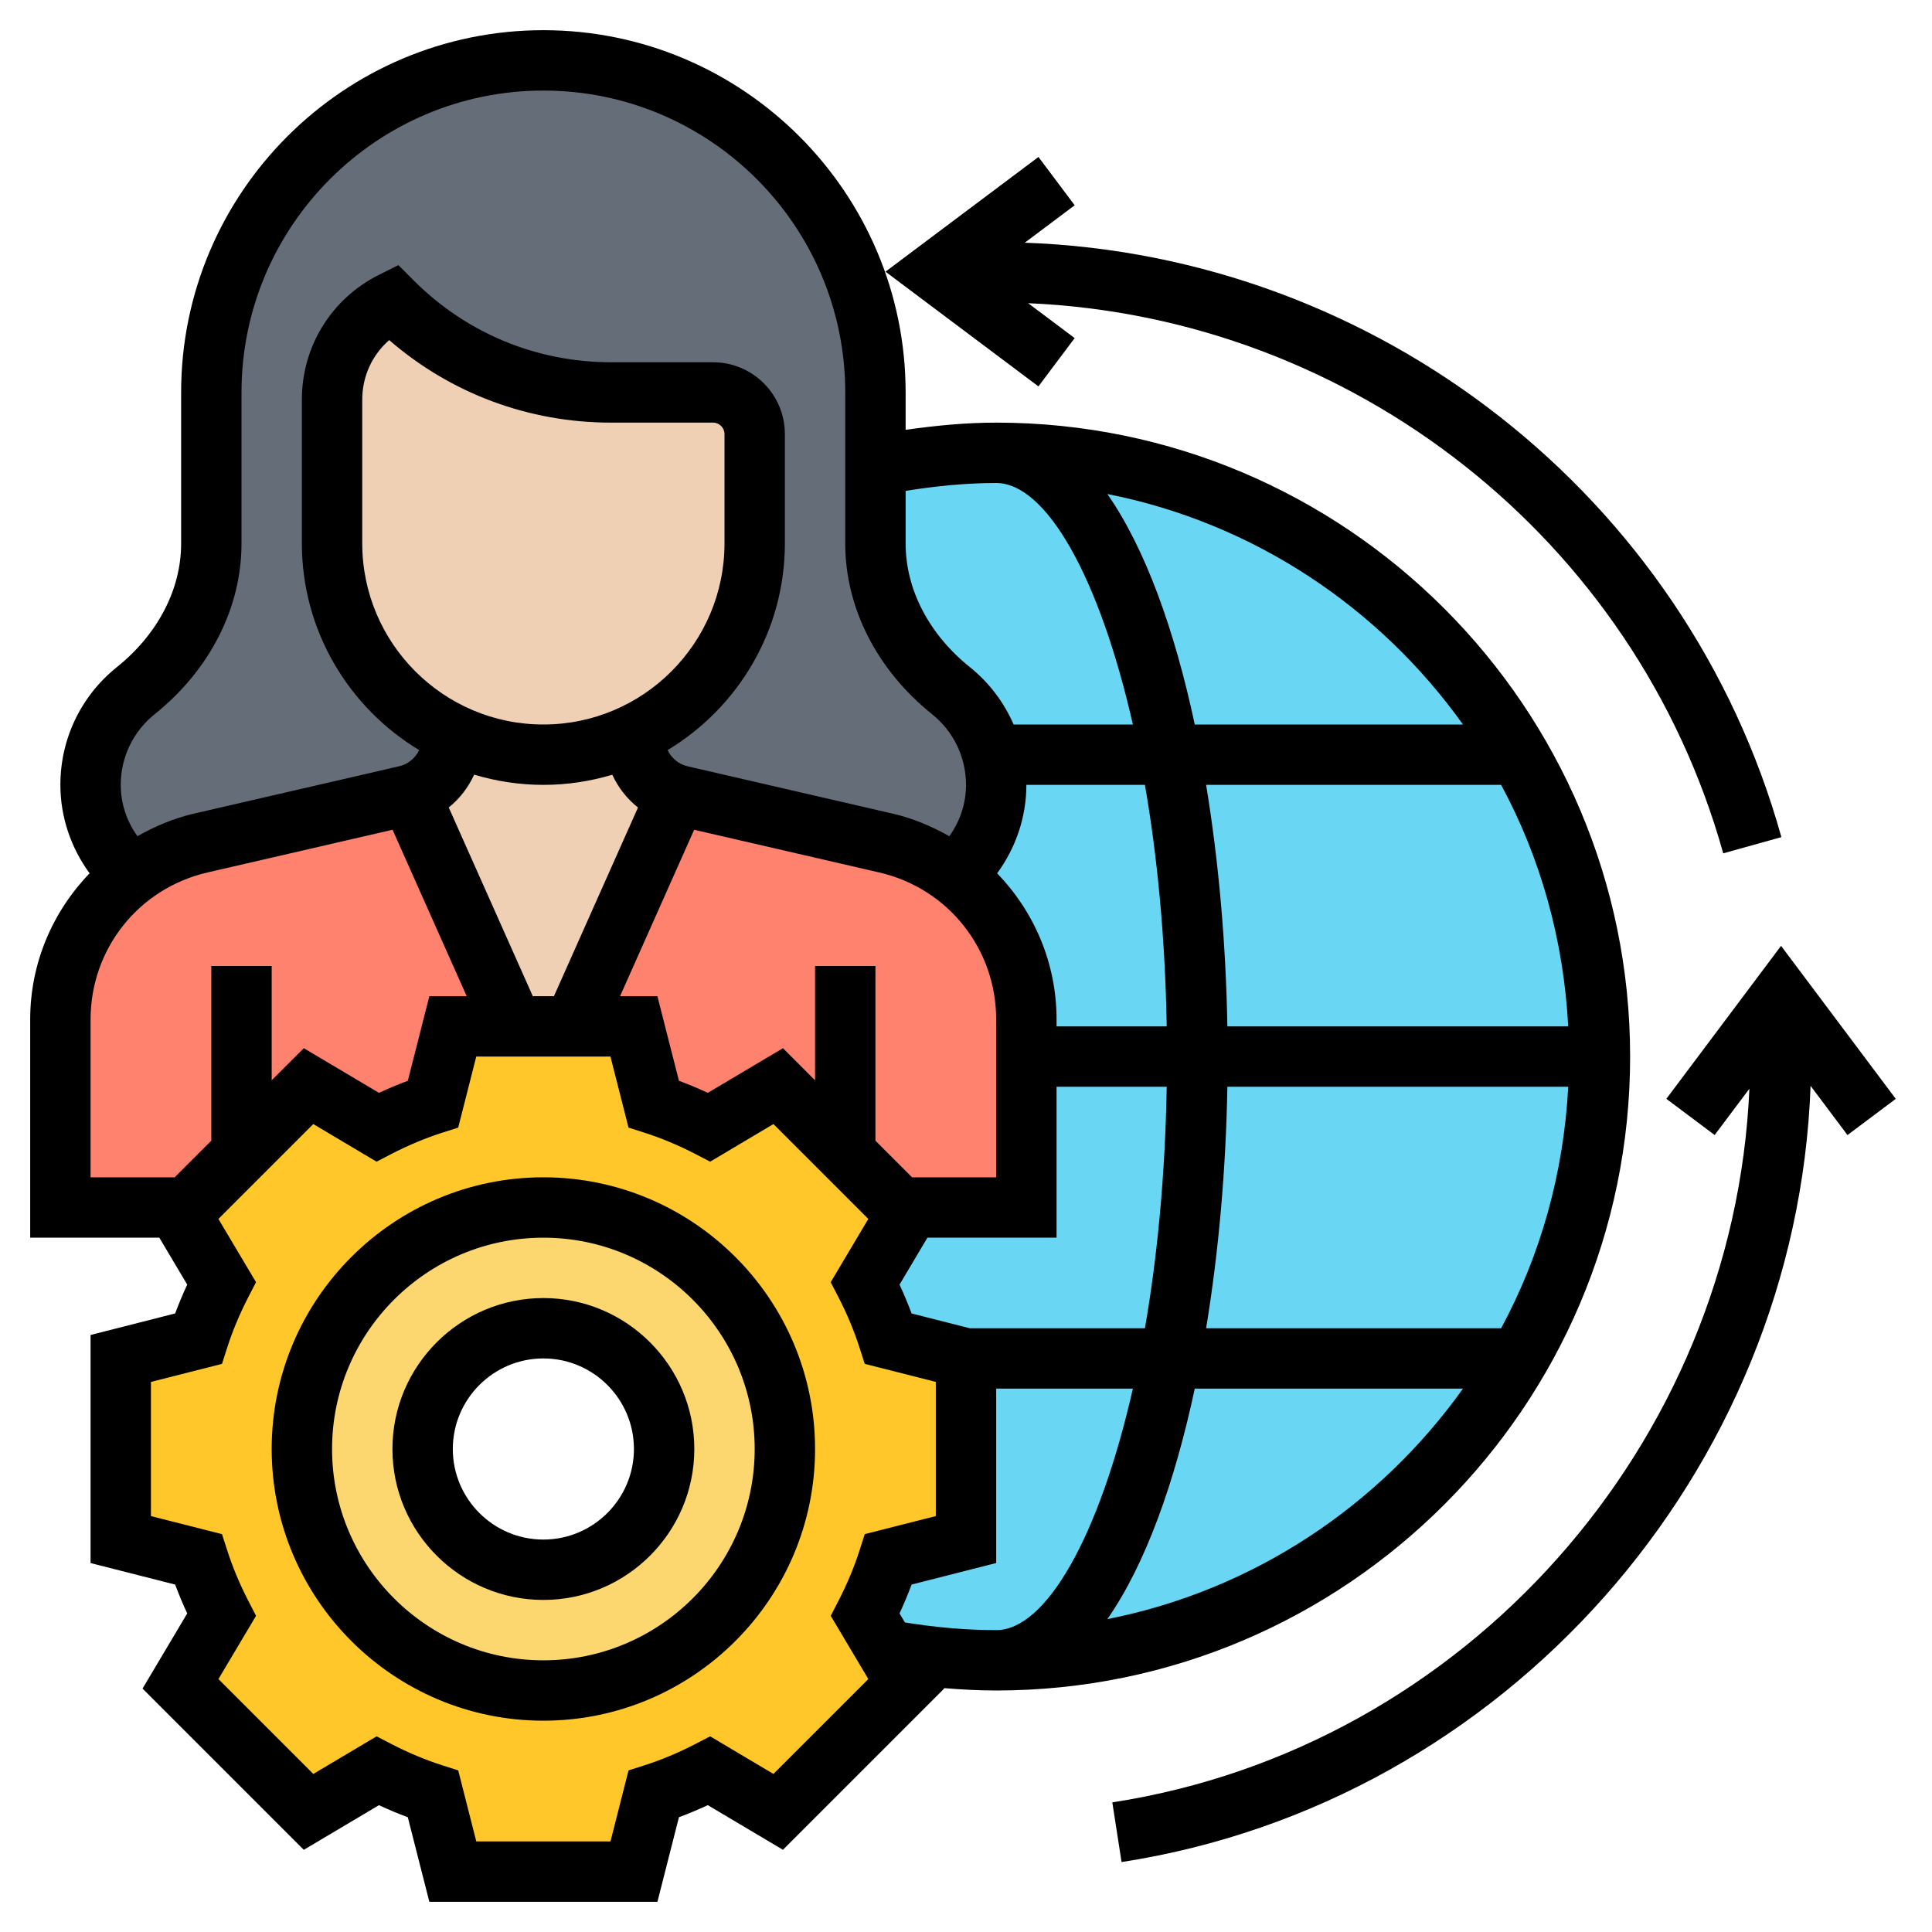
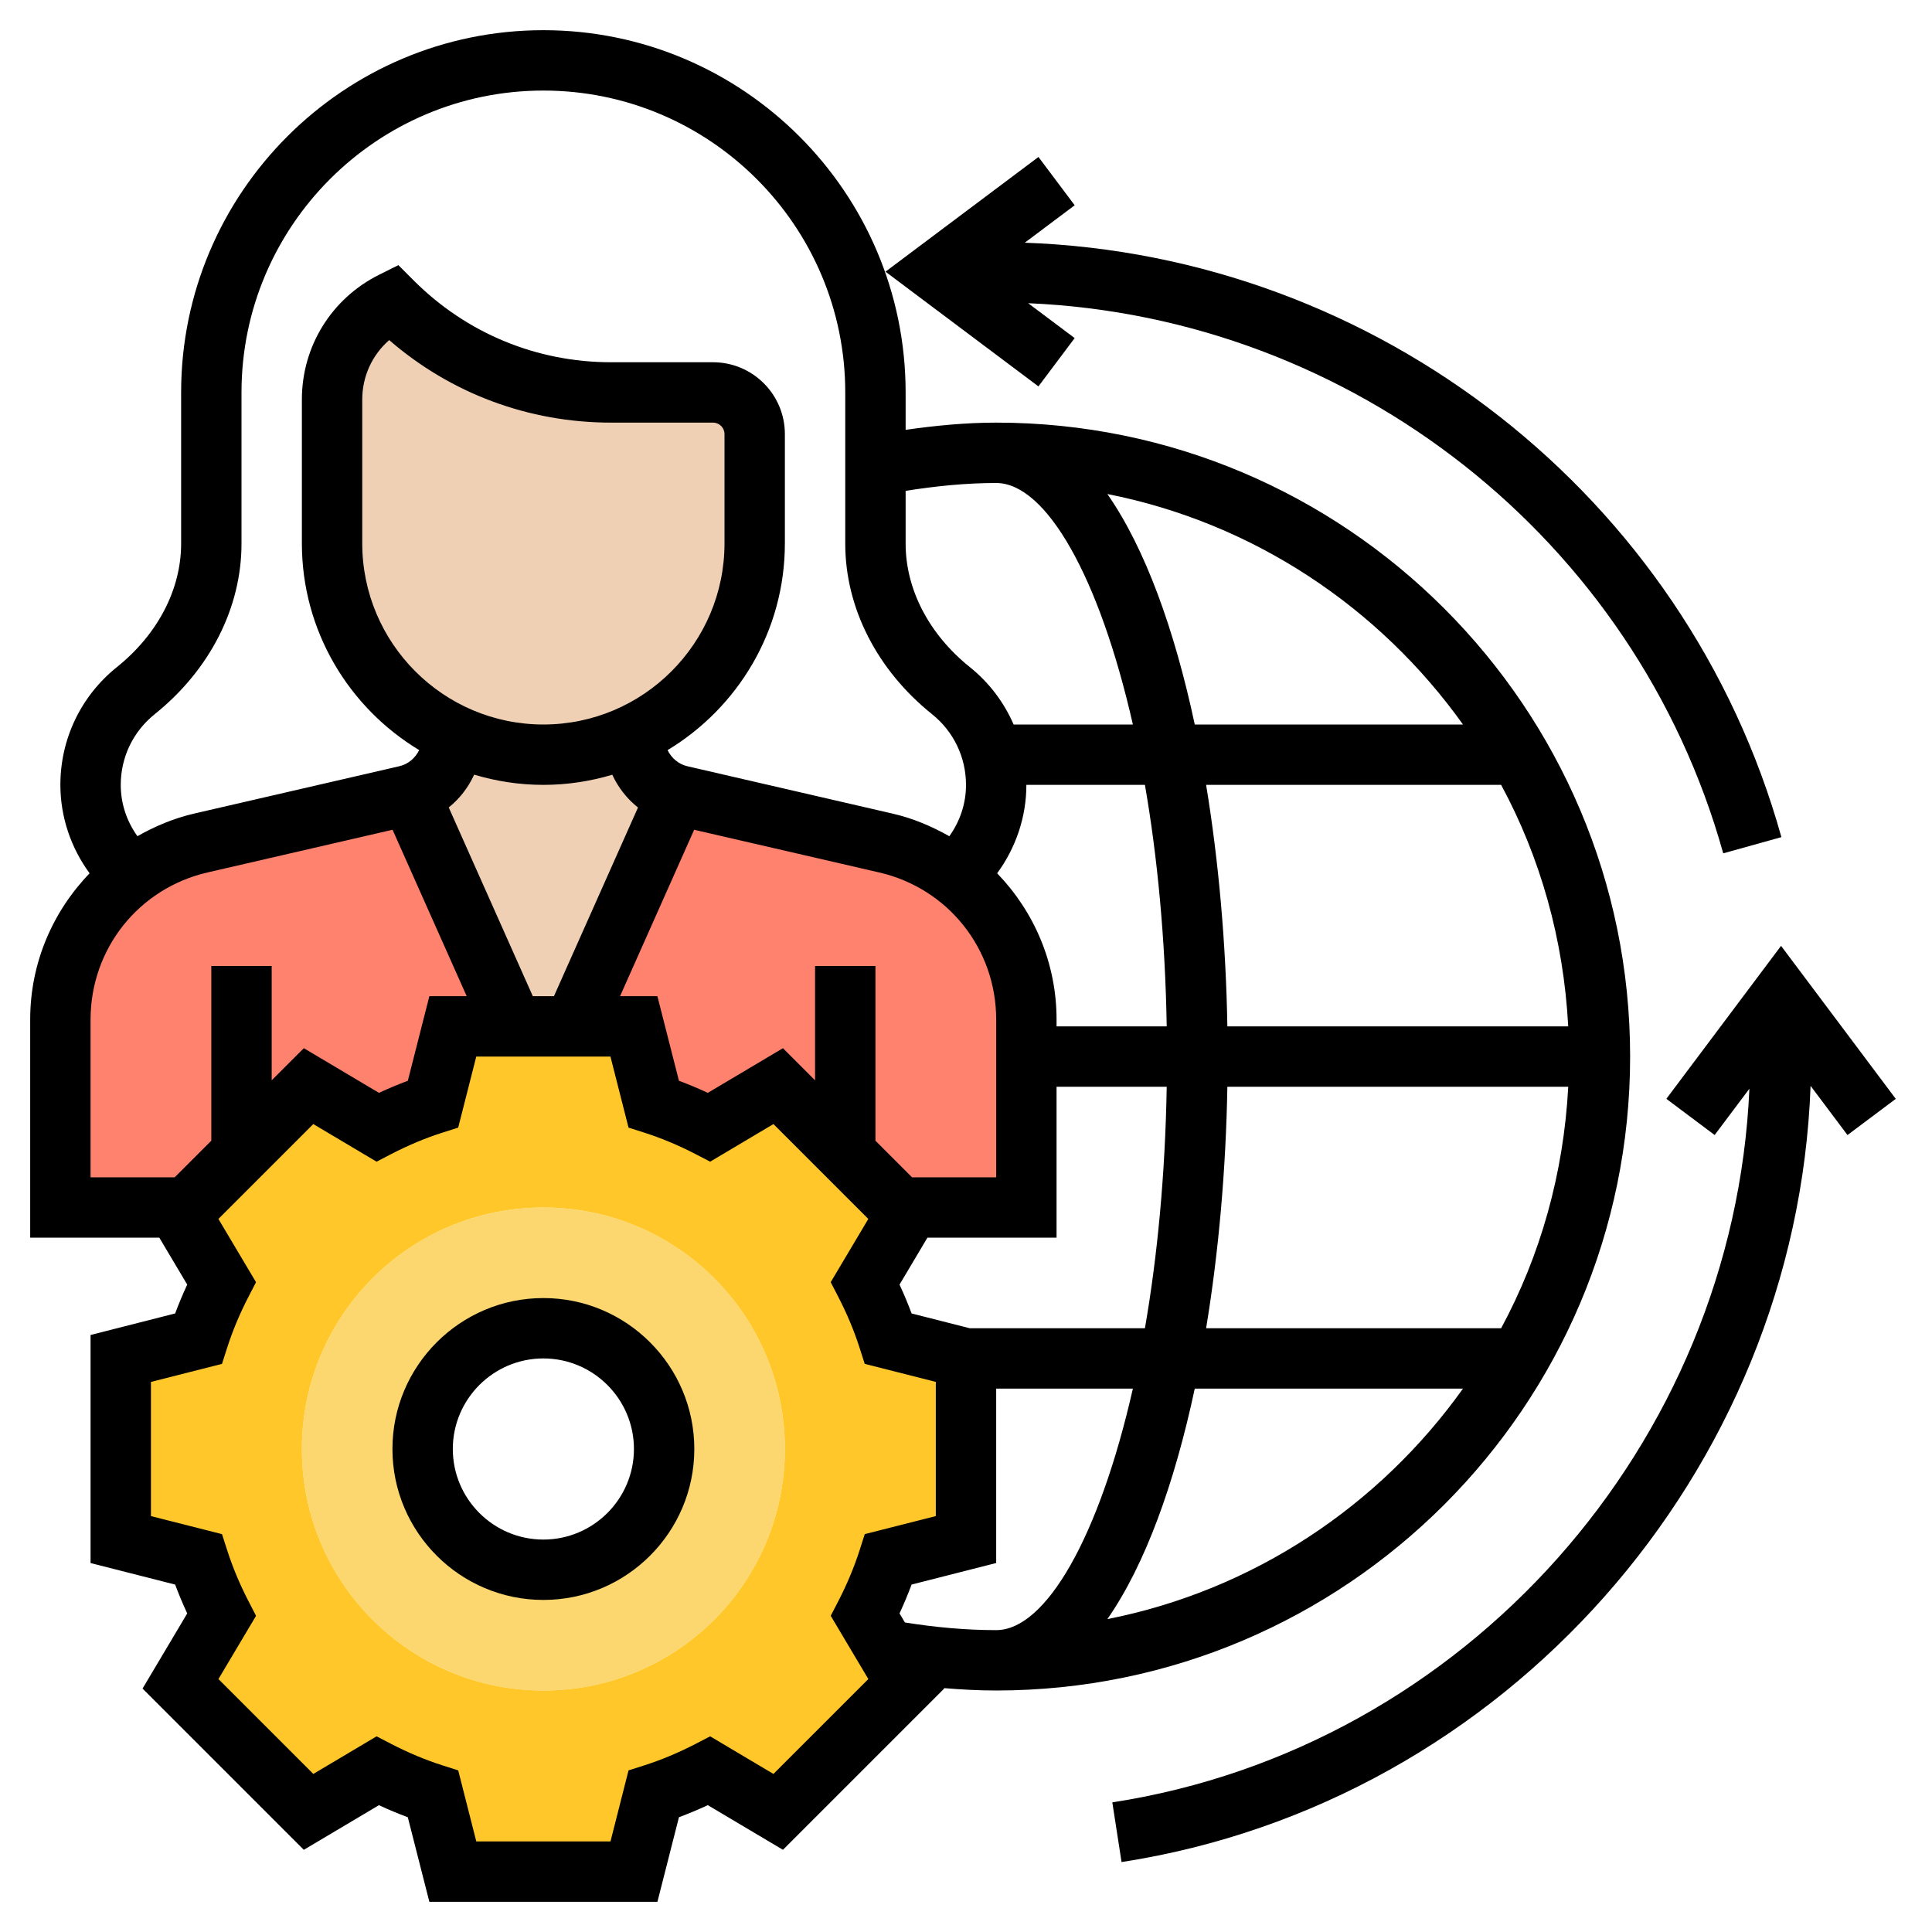
<svg xmlns="http://www.w3.org/2000/svg" id="Layer_5" enable-background="new 0 0 64 64" height="512" viewBox="0 0 64 64" width="512">
  <g>
    <g>
      <g>
-         <path d="m50.31 25c-3.45-5.98-9.91-10-17.31-10-1.37 0-2.71.14-4 .4v2.61c0 1.93 1 3.66 2.5 4.87.68.54 1.17 1.29 1.39 2.15.07.31.11.64.11.97 0 1.2-.53 2.25-1.37 3 1.46 1.1 2.37 2.85 2.37 4.77v1.23 5h-4.2l.22.22-1.36 2.29c.3.59.57 1.2.77 1.84l2.57.65v6l-2.57.65c-.2.64-.47 1.25-.77 1.84l.7 1.18c1.18.22 2.4.33 3.64.33 7.4 0 13.86-4.02 17.31-10 1.71-2.94 2.69-6.36 2.69-10s-.98-7.06-2.69-10z" fill="#69d6f4" />
-       </g>
+         </g>
      <g>
        <path d="m8 38.2-1.8 1.8h-4.2v-6.23c0-1.92.91-3.67 2.37-4.77 0-.01 0-.01.01 0 .66-.51 1.42-.88 2.27-1.07l6.8-1.57c.04-.01.09-.02.13-.04l3.42 7.68h-2l-.65 2.57c-.64.2-1.25.47-1.84.77l-2.29-1.36z" fill="#ff826e" />
      </g>
      <g>
        <path d="m31.62 29c.01-.01.01-.01.01 0 1.46 1.1 2.37 2.85 2.37 4.77v1.23 5h-4.2l-1.8-1.8-2.22-2.22-2.29 1.36c-.59-.3-1.2-.57-1.84-.77l-.65-2.57h-2l3.42-7.68c.04.02.09.03.13.04l6.8 1.57c.85.19 1.61.56 2.27 1.07z" fill="#ff826e" />
      </g>
      <g>
-         <path d="m29 15.4v2.61c0 1.93 1 3.66 2.5 4.87.68.54 1.17 1.29 1.39 2.15.07.31.11.64.11.97 0 1.2-.53 2.25-1.37 3 0-.01 0-.01-.01 0-.66-.51-1.42-.88-2.27-1.07l-6.8-1.57c-.04-.01-.09-.02-.13-.04-.84-.25-1.42-1.03-1.42-1.91v-.08-.01c2.37-1.12 4-3.52 4-6.32v-3.62c0-.76-.62-1.38-1.38-1.38h-3.38c-1.36 0-2.68-.27-3.92-.78-1.23-.51-2.36-1.26-3.32-2.22-1.23.61-2 1.87-2 3.24v4.76c0 2.8 1.63 5.2 4 6.32v.01.08c0 .88-.58 1.66-1.42 1.91-.04.02-.09.03-.13.04l-6.8 1.57c-.85.19-1.61.56-2.27 1.07-.01-.01-.01-.01-.01 0-.84-.75-1.37-1.8-1.37-3 0-1.26.58-2.39 1.5-3.12 1.5-1.21 2.5-2.94 2.5-4.87v-5.01c0-3.04 1.23-5.79 3.22-7.78s4.74-3.22 7.78-3.22c6.08 0 11 4.92 11 11z" fill="#656d78" />
-       </g>
+         </g>
      <g>
        <path d="m21 24.41c0 .88.58 1.66 1.42 1.91l-3.42 7.68h-2l-3.42-7.68c.84-.25 1.42-1.03 1.42-1.91v-.08-.01c.91.44 1.93.68 3 .68s2.09-.24 3-.68v.01z" fill="#f0d0b4" />
      </g>
      <g>
        <path d="m25 14.38v3.62c0 2.8-1.63 5.2-4 6.32-.91.44-1.93.68-3 .68s-2.09-.24-3-.68c-2.37-1.12-4-3.52-4-6.32v-4.76c0-1.37.77-2.63 2-3.24.96.96 2.09 1.71 3.32 2.22 1.24.51 2.56.78 3.92.78h3.38c.76 0 1.38.62 1.38 1.38z" fill="#f0d0b4" />
      </g>
      <g>
        <path d="m18 40c4.42 0 8 3.58 8 8s-3.58 8-8 8-8-3.58-8-8 3.58-8 8-8zm4 8c0-2.21-1.79-4-4-4s-4 1.79-4 4 1.79 4 4 4 4-1.79 4-4z" fill="#fcd770" />
      </g>
      <g>
        <path d="m8 38.2 2.22-2.22 2.29 1.36c.59-.3 1.2-.57 1.84-.77l.65-2.57h2 2 2l.65 2.57c.64.2 1.25.47 1.84.77l2.29-1.36 2.22 2.22 1.8 1.8.22.22-1.36 2.29c.3.59.57 1.2.77 1.84l2.57.65v6l-2.57.65c-.2.64-.47 1.25-.77 1.84l.7 1.18.66 1.11-4.24 4.24-2.29-1.36c-.59.3-1.2.57-1.84.77l-.65 2.57h-6l-.65-2.57c-.64-.2-1.25-.47-1.84-.77l-2.29 1.36-4.24-4.24 1.36-2.29c-.3-.59-.57-1.2-.77-1.84l-2.57-.65v-6l2.57-.65c.2-.64.47-1.25.77-1.84l-1.36-2.29.22-.22zm18 9.8c0-4.42-3.58-8-8-8s-8 3.58-8 8 3.58 8 8 8 8-3.58 8-8z" fill="#ffc729" />
      </g>
    </g>
    <g>
-       <path d="m18 39c-4.962 0-9 4.037-9 9s4.038 9 9 9 9-4.037 9-9-4.038-9-9-9zm0 16c-3.86 0-7-3.141-7-7s3.14-7 7-7 7 3.141 7 7-3.14 7-7 7z" />
      <path d="m18 43c-2.757 0-5 2.243-5 5s2.243 5 5 5 5-2.243 5-5-2.243-5-5-5zm0 8c-1.654 0-3-1.346-3-3s1.346-3 3-3 3 1.346 3 3-1.346 3-3 3z" />
      <path d="m35.6 11.2-1.541-1.156c10.74.459 20.12 7.81 23.025 18.224l1.927-.537c-3.156-11.311-13.383-19.278-25.064-19.691l1.653-1.24-1.2-1.6-5.067 3.8 5.066 3.8z" />
      <path d="m59 31.333-3.8 5.067 1.6 1.199 1.151-1.534c-.513 11.767-9.398 21.833-21.104 23.641l.306 1.977c12.704-1.962 22.357-12.925 22.825-25.713l1.222 1.63 1.6-1.199z" />
      <path d="m54 35c0-11.58-9.42-21-21-21-1.006 0-2.007.097-3 .239v-1.239c0-6.617-5.383-12-12-12s-12 5.383-12 12v5.01c0 1.514-.775 3.004-2.128 4.089-1.19.955-1.872 2.377-1.872 3.901 0 1.058.346 2.08.968 2.929-1.221 1.267-1.968 2.97-1.968 4.844v7.227h4.278l.924 1.554c-.147.317-.281.638-.4.956l-2.802.713v7.555l2.802.713c.119.318.252.639.4.956l-1.48 2.489 5.342 5.342 2.489-1.479c.317.147.637.281.956.4l.714 2.801h7.555l.713-2.802c.319-.119.639-.253.956-.4l2.489 1.479 5.342-5.342-.008-.014c.575.048 1.152.079 1.73.079 11.58 0 21-9.421 21-21zm-17.317 18.635c1.256-1.803 2.226-4.504 2.895-7.635h8.885c-2.766 3.877-6.94 6.68-11.78 7.635zm-4.558-9.635-1.927-.49c-.119-.318-.252-.639-.4-.956l.924-1.554h4.278v-5h3.649c-.05 2.919-.309 5.624-.722 8zm-5.125-12v3.787l-1.064-1.064-2.489 1.479c-.317-.147-.637-.281-.956-.4l-.714-2.802h-1.237l2.455-5.513 6.129 1.414c2.282.527 3.876 2.531 3.876 4.872v5.227h-2.787l-1.213-1.213v-5.787zm-9.35 1-2.785-6.252c.36-.289.646-.658.842-1.087.727.218 1.496.339 2.293.339.793 0 1.559-.12 2.283-.336.195.425.485.795.851 1.086l-2.784 6.25zm-5.65-15v-4.764c0-.771.331-1.481.893-1.97 2.041 1.769 4.621 2.734 7.35 2.734h3.377c.21 0 .38.17.38.38v3.62c0 3.309-2.691 6-6 6s-6-2.691-6-6zm21.032 10.929c.622-.849.968-1.871.968-2.929h3.927c.413 2.376.672 5.081.722 8h-3.649v-.227c0-1.874-.746-3.577-1.968-4.844zm16.695 15.071h-9.773c.419-2.542.657-5.279.704-8h11.292c-.152 2.88-.925 5.597-2.223 8zm2.222-10h-11.291c-.047-2.721-.285-5.458-.704-8h9.773c1.298 2.403 2.071 5.12 2.222 8zm-3.486-10h-8.885c-.668-3.131-1.638-5.832-2.895-7.635 4.84.955 9.014 3.758 11.78 7.635zm-18.463-7.74c.99-.157 1.993-.26 3-.26 1.648 0 3.413 3.09 4.528 8h-3.95c-.319-.731-.807-1.385-1.45-1.901-1.353-1.085-2.128-2.576-2.128-4.089zm-24.876 7.399c1.828-1.467 2.876-3.526 2.876-5.649v-5.01c0-5.514 4.486-10 10-10s10 4.486 10 10v5.01c0 2.123 1.048 4.182 2.876 5.649.714.573 1.124 1.426 1.124 2.341 0 .62-.197 1.203-.552 1.701-.578-.326-1.198-.592-1.875-.748l-6.798-1.569c-.301-.069-.532-.274-.661-.535 2.324-1.402 3.886-3.944 3.886-6.849v-3.62c0-1.313-1.067-2.38-2.38-2.38h-3.377c-2.469 0-4.79-.961-6.536-2.707l-.51-.51-.645.322c-1.574.788-2.552 2.371-2.552 4.131v4.764c0 2.905 1.562 5.447 3.886 6.848-.129.261-.36.466-.661.535l-6.799 1.569c-.676.156-1.297.422-1.874.748-.355-.497-.552-1.08-.552-1.7 0-.915.41-1.768 1.124-2.341zm.663 15.341h-2.787v-5.227c0-2.342 1.594-4.346 3.875-4.872l6.129-1.414 2.456 5.513h-1.237l-.713 2.802c-.319.119-.639.253-.956.4l-2.489-1.479-1.065 1.064v-3.787h-2v5.787zm19.834 19.764-2.096-1.246-.493.256c-.558.288-1.124.525-1.683.704l-.528.168-.598 2.354h-4.445l-.599-2.354-.528-.168c-.559-.179-1.125-.416-1.683-.704l-.493-.256-2.096 1.246-3.143-3.143 1.246-2.095-.254-.492c-.289-.56-.525-1.126-.704-1.686l-.17-.528-2.354-.597v-4.445l2.354-.598.169-.528c.179-.56.415-1.126.704-1.686l.254-.492-1.246-2.095 3.143-3.143 2.096 1.246.493-.256c.558-.288 1.124-.525 1.683-.704l.528-.168.599-2.354h4.445l.599 2.354.528.168c.559.179 1.125.416 1.683.704l.493.256 2.096-1.246 3.143 3.143-1.246 2.095.254.492c.289.56.525 1.126.704 1.686l.169.528 2.355.597v4.445l-2.354.598-.169.528c-.179.56-.415 1.126-.704 1.686l-.254.492 1.246 2.095zm4.177-5.318c.147-.317.281-.638.4-.956l2.802-.713v-5.777h4.528c-1.115 4.91-2.88 8-4.528 8-1.015 0-2.028-.095-3.024-.254z" />
    </g>
  </g>
</svg>